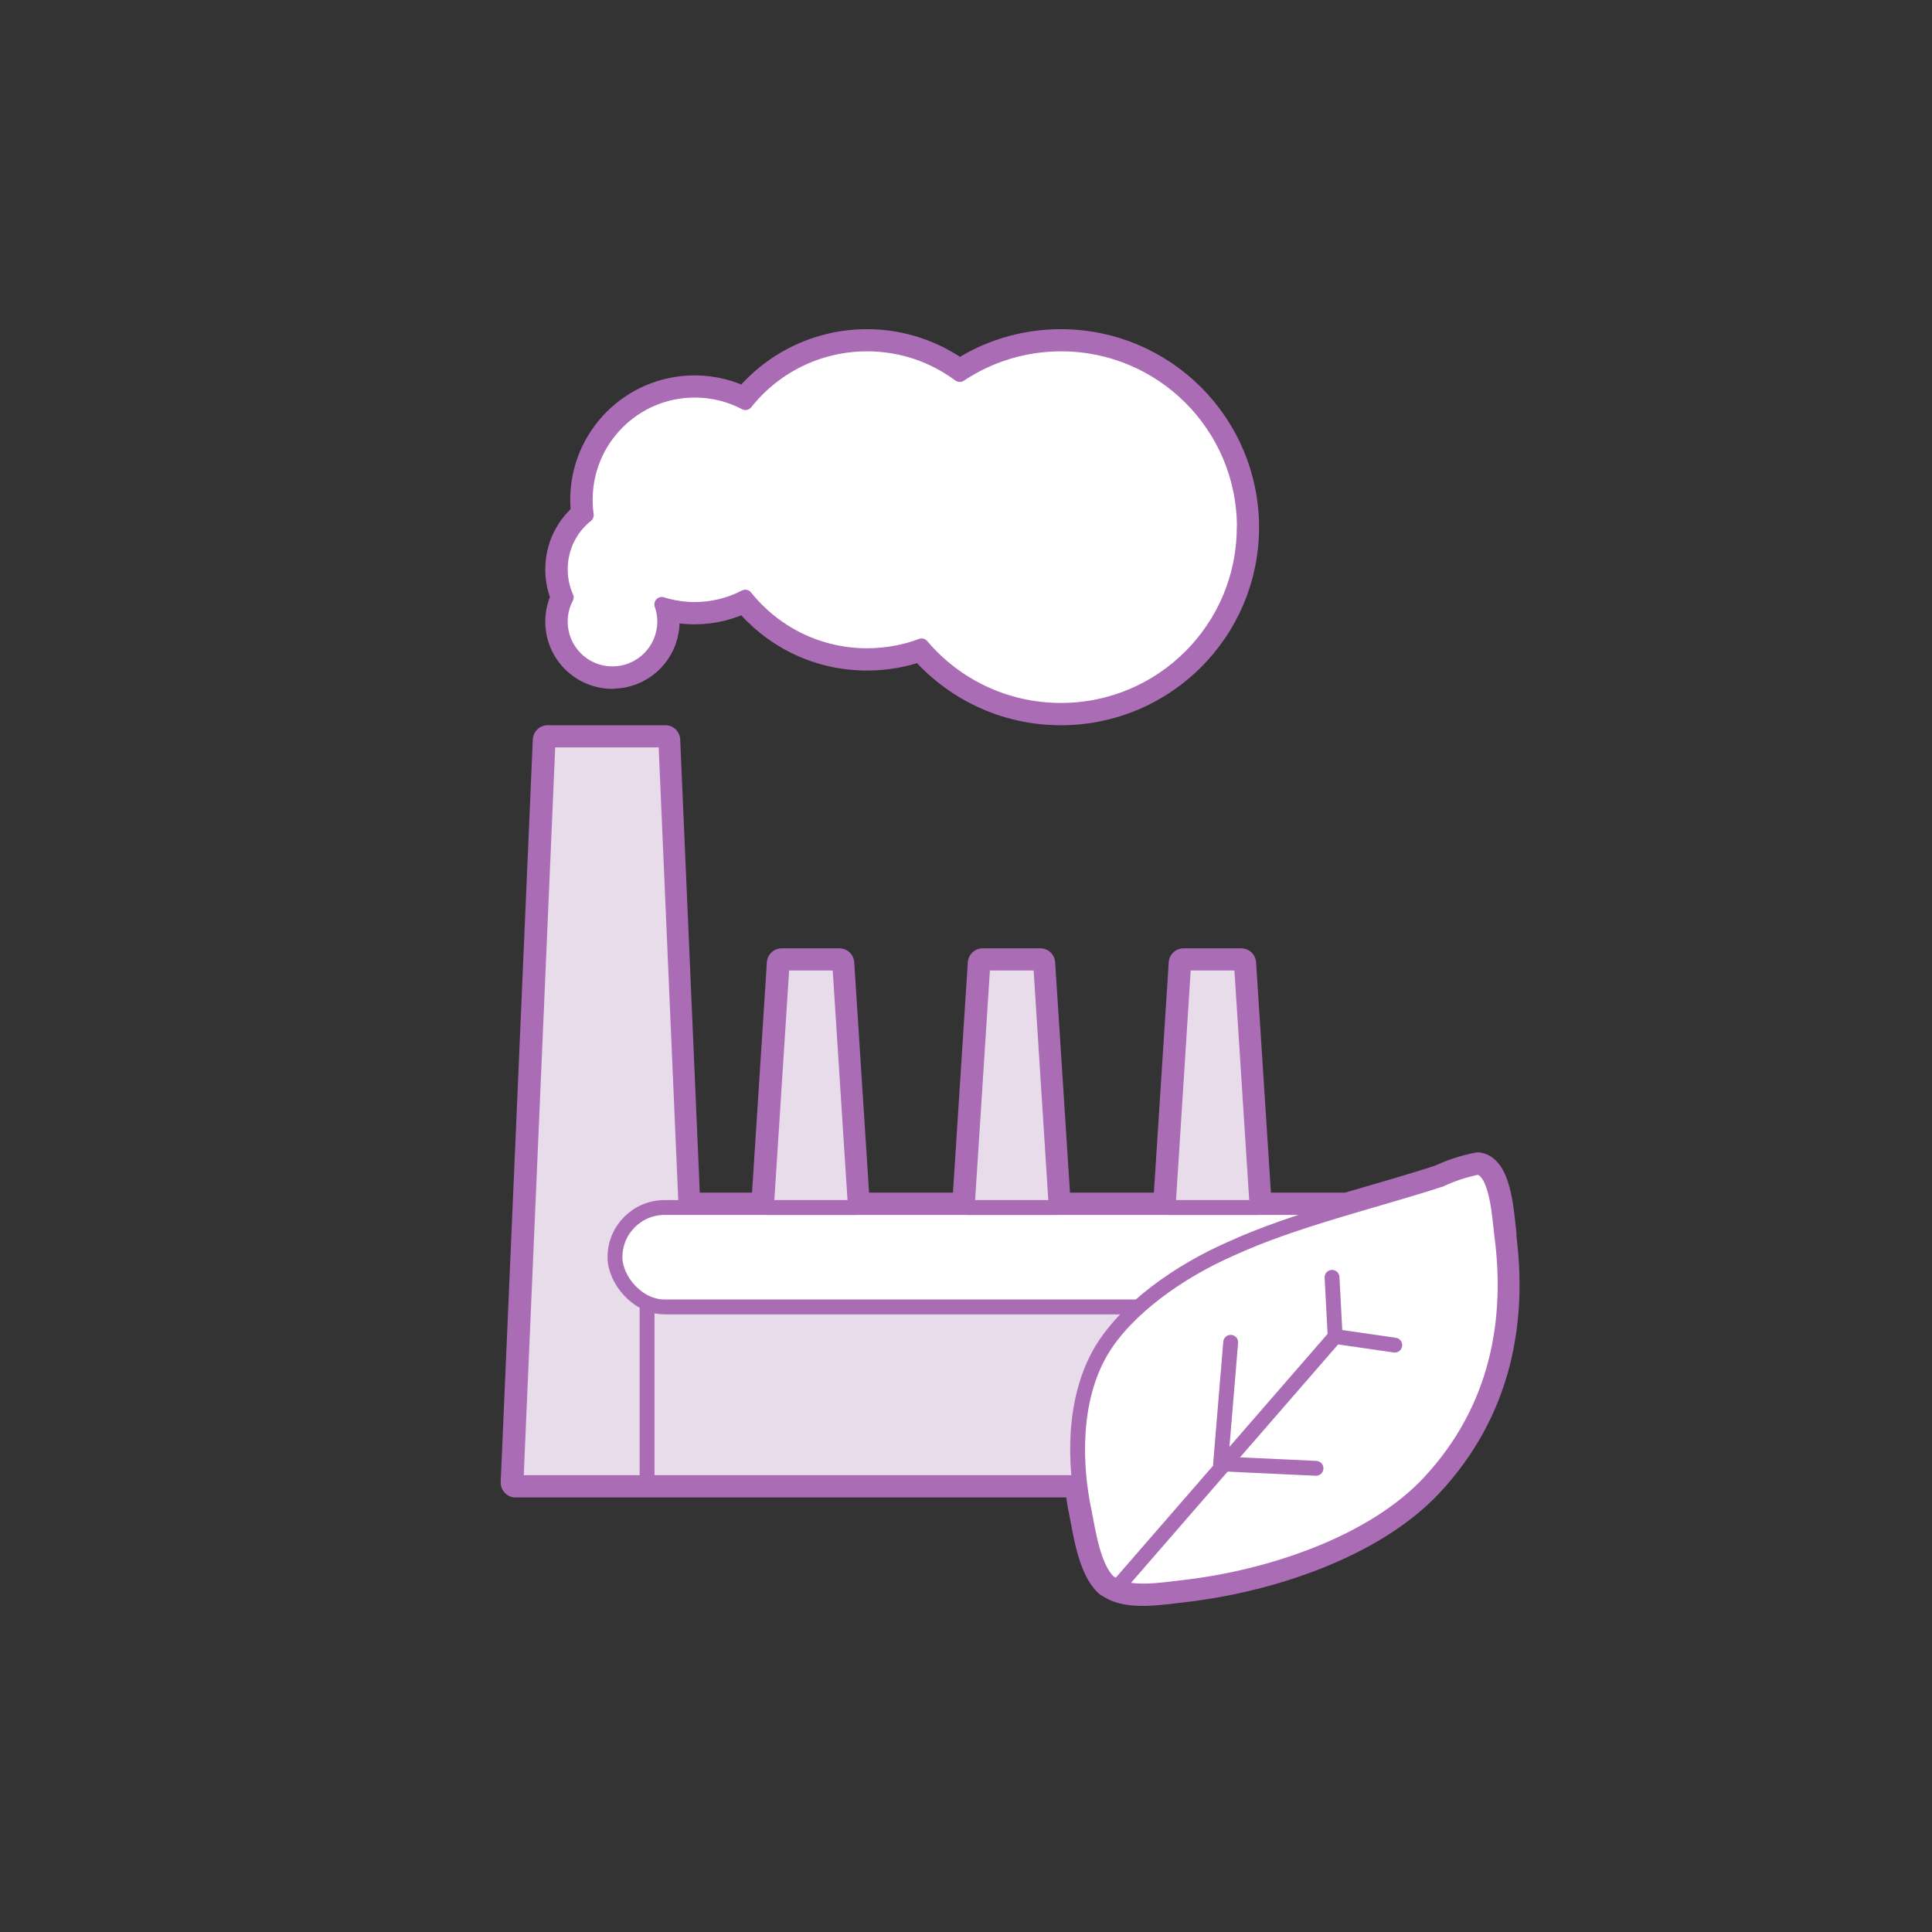
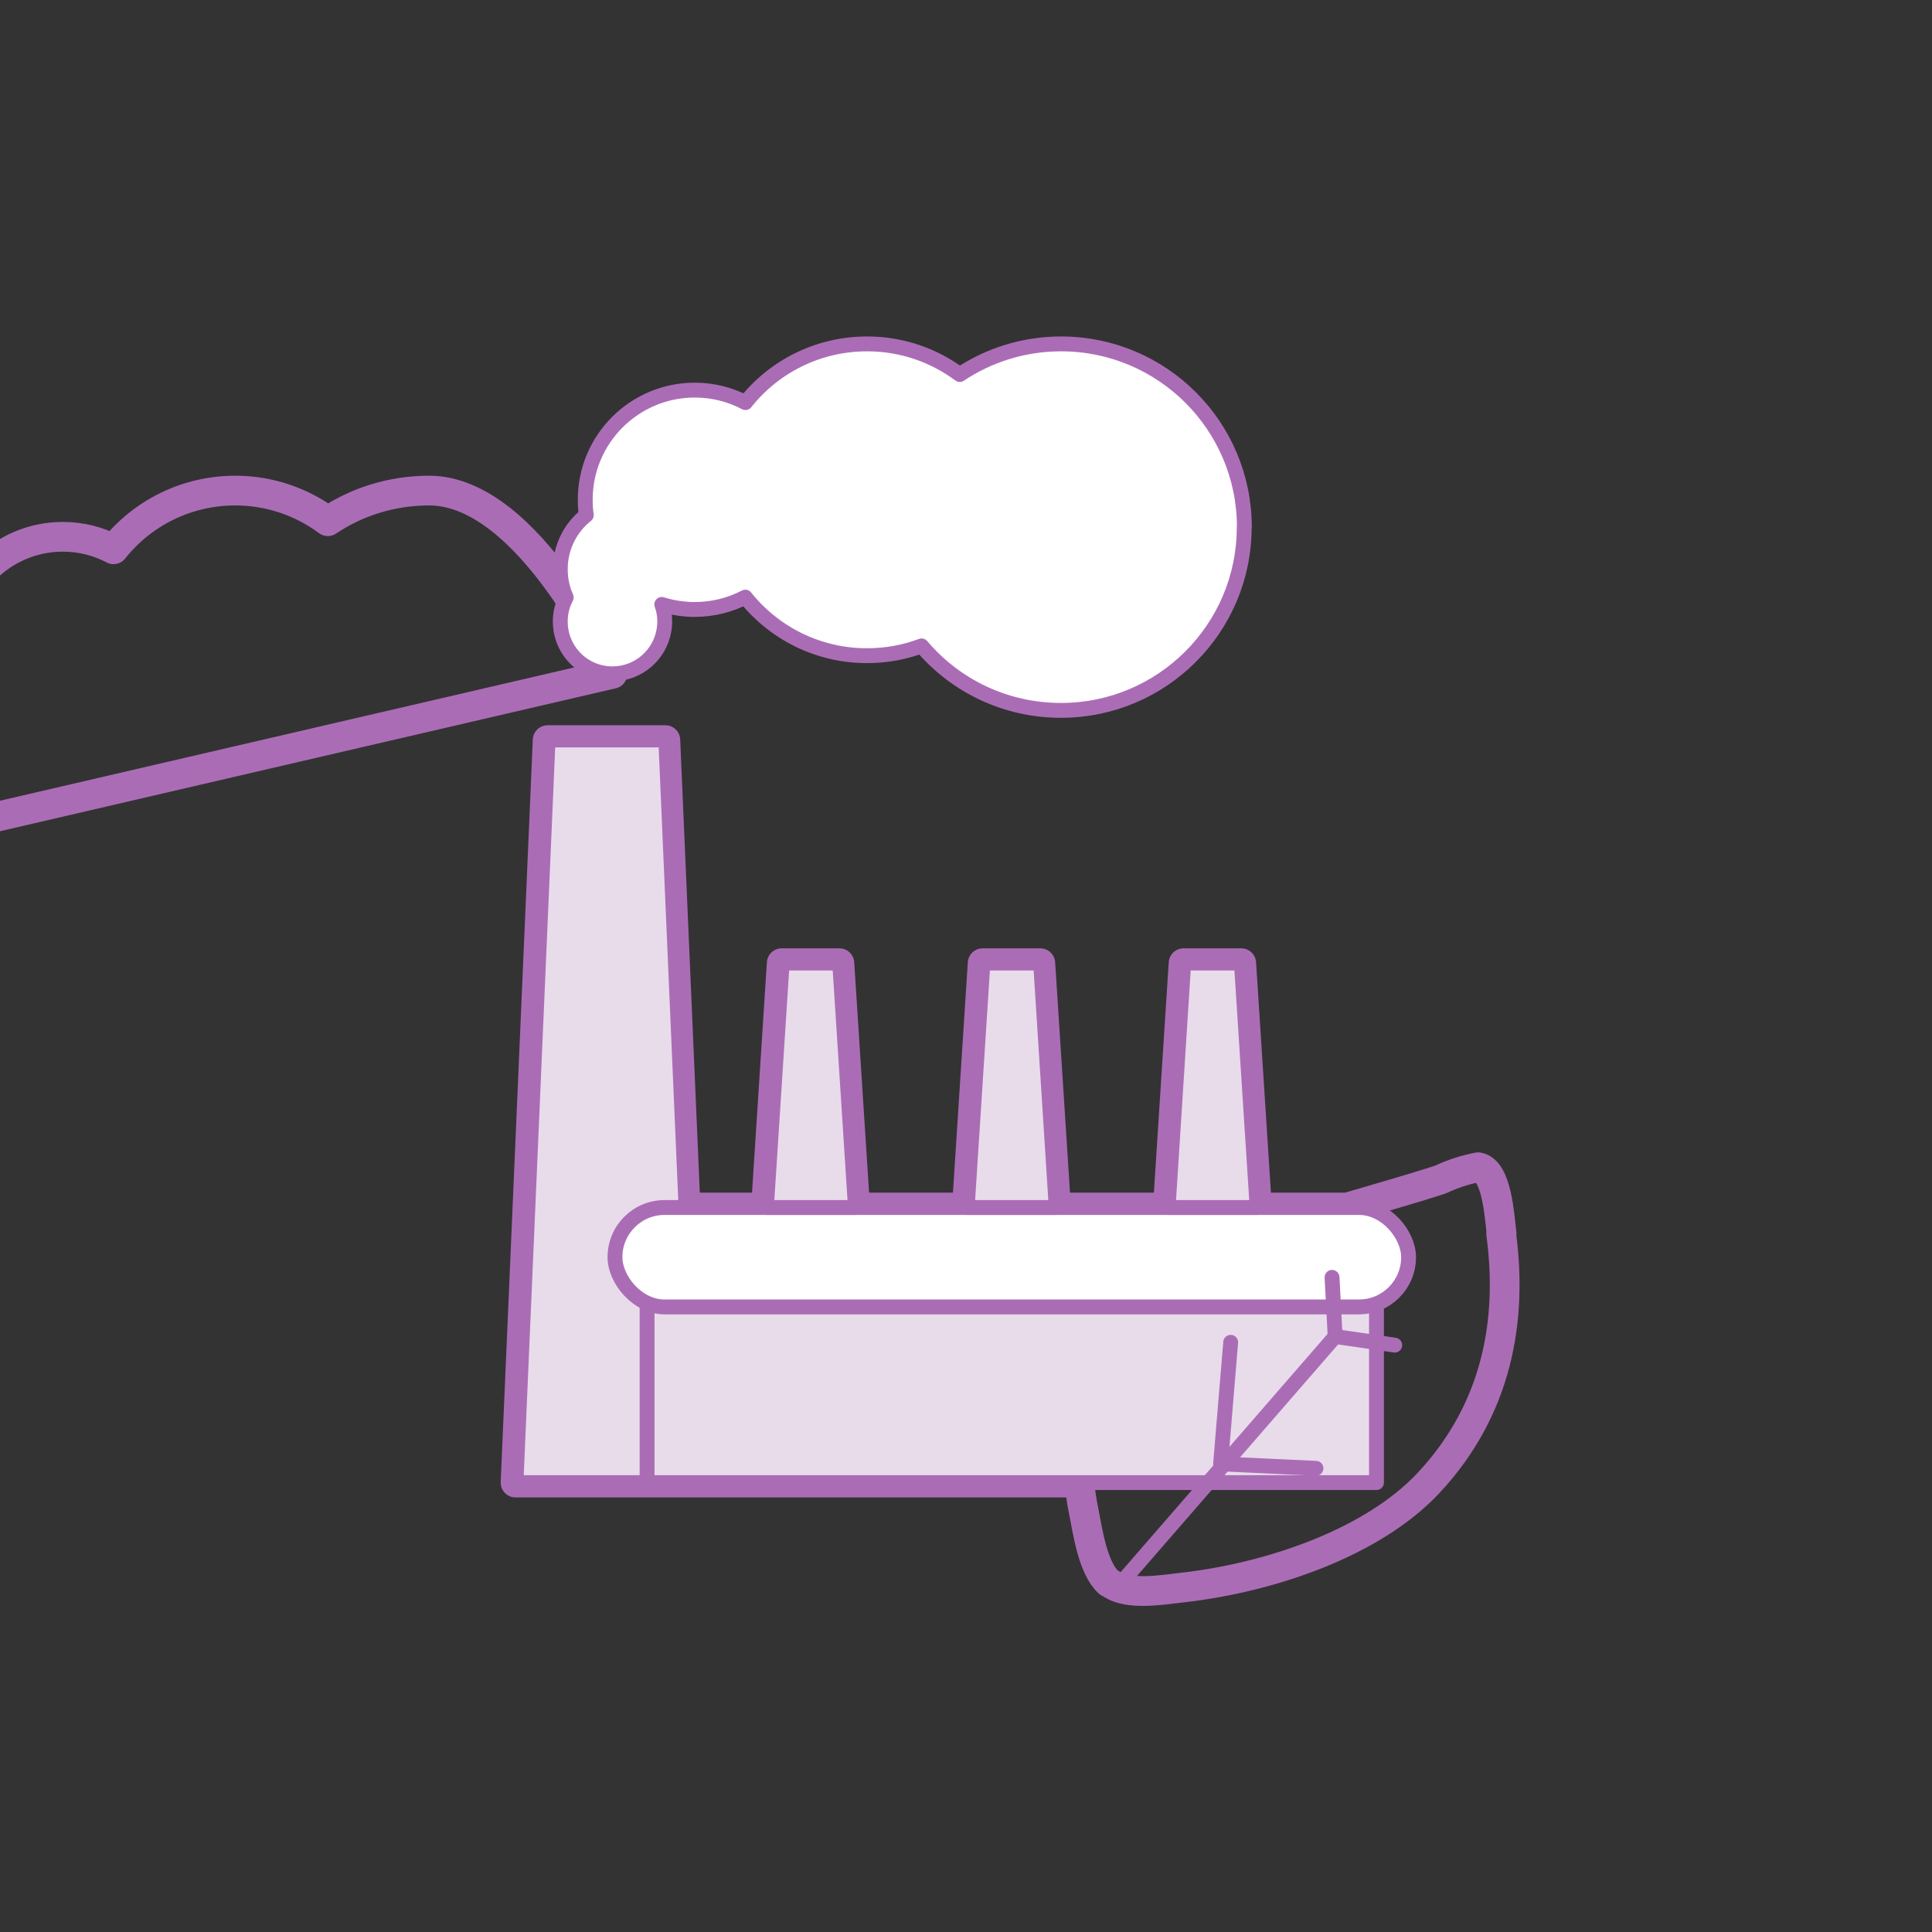
<svg xmlns="http://www.w3.org/2000/svg" id="b" viewBox="0 0 130 130">
  <rect x="0" y="0" width="130" height="130" fill="#333333" stroke="none" />
  <defs>
    <style>.e{stroke-width:2px;}.e,.f,.g,.h{stroke:#ab6cb6;stroke-linecap:round;stroke-linejoin:round;}.e,.h{fill:none;}.f{fill:#fff;}.g{fill:#e8dceb;}.i{fill:#bdff2c;opacity:0;}</style>
  </defs>
  <g id="c">
    <g id="d">
      <rect class="i" width="130" height="130" rx="10" ry="10" />
      <g>
-         <path class="e" d="M41.21,45.34c1.75,0,3.2-1.28,3.47-2.95,.03-.18,.05-.37,.05-.56,0-.41-.07-.8-.2-1.16,.54,.17,1.11,.29,1.69,.32,.17,.02,.35,.02,.52,.02,1.23,0,2.39-.3,3.41-.83,1.92,2.41,4.87,3.94,8.19,3.94,1.29,0,2.53-.23,3.67-.66,2.25,2.66,5.62,4.34,9.38,4.34,6.81,0,12.33-5.52,12.33-12.32s-5.52-12.33-12.33-12.33c-2.52,0-4.87,.75-6.82,2.06-1.74-1.29-3.9-2.06-6.23-2.06-3.31,0-6.28,1.54-8.19,3.95-1.02-.54-2.18-.84-3.41-.84-4.07,0-7.37,3.3-7.37,7.37,0,.35,.03,.7,.07,1.04-1.07,.85-1.75,2.17-1.75,3.64,0,.68,.14,1.31,.4,1.9-.26,.48-.4,1.03-.4,1.62,0,1.94,1.57,3.52,3.51,3.52Z" />
+         <path class="e" d="M41.21,45.34s-5.52-12.33-12.33-12.33c-2.52,0-4.87,.75-6.82,2.06-1.74-1.29-3.9-2.06-6.23-2.06-3.31,0-6.28,1.54-8.19,3.95-1.02-.54-2.18-.84-3.41-.84-4.07,0-7.37,3.3-7.37,7.37,0,.35,.03,.7,.07,1.04-1.07,.85-1.75,2.17-1.75,3.64,0,.68,.14,1.31,.4,1.9-.26,.48-.4,1.03-.4,1.62,0,1.94,1.57,3.52,3.51,3.52Z" />
        <path class="e" d="M101.04,83.02c-.14-1.08-.29-4.27-1.58-4.48-.88,.17-1.73,.45-2.54,.83-2.02,.66-4.15,1.25-6.27,1.88h-6.07l-1.06-16.44h-3.88l-1.06,16.44h-7.52l-1.06-16.44h-3.88l-1.06,16.44h-7.52l-1.06-16.44h-3.88l-1.06,16.44h-5.41l-1.36-31.45h-7.92l-2.16,49.96h37.93c.08,.69,.18,1.36,.31,1.98,.25,1.22,.58,3.74,1.67,4.74l.17,.09c1.14,.8,3.41,.41,4.82,.25,5.89-.67,12.73-3,16.5-7,4.71-5.02,5.69-11.07,4.92-16.8Z" />
      </g>
      <g>
        <g>
          <polygon class="g" points="44.8 49.79 36.88 49.79 34.72 99.76 46.96 99.76 44.8 49.79" />
          <rect class="g" x="43.54" y="85.6" width="49.08" height="14.16" />
          <rect class="f" x="41.38" y="81.25" width="53.4" height="6.69" rx="3.34" ry="3.34" />
          <polygon class="g" points="56.5 64.8 52.63 64.8 51.57 81.25 57.56 81.25 56.5 64.8" />
          <polygon class="g" points="70.02 64.8 66.14 64.8 65.08 81.25 71.07 81.25 70.02 64.8" />
          <polygon class="g" points="83.53 64.8 79.65 64.8 78.6 81.25 84.59 81.25 83.53 64.8" />
          <path class="f" d="M83.72,35.48c0,6.8-5.52,12.32-12.33,12.32-3.76,0-7.13-1.68-9.38-4.34-1.14,.43-2.38,.66-3.67,.66-3.32,0-6.27-1.54-8.19-3.94-1.02,.53-2.18,.83-3.41,.83-.17,0-.35,0-.52-.02-.59-.04-1.16-.15-1.69-.32,.13,.36,.2,.75,.2,1.16,0,.2-.02,.38-.05,.56-.27,1.67-1.72,2.95-3.47,2.95-1.94,0-3.51-1.57-3.51-3.52,0-.59,.14-1.13,.4-1.62-.26-.58-.4-1.22-.4-1.9,0-1.47,.68-2.79,1.75-3.64-.05-.34-.07-.69-.07-1.04,0-4.07,3.3-7.37,7.37-7.37,1.23,0,2.39,.3,3.41,.84,1.91-2.41,4.87-3.95,8.19-3.95,2.34,0,4.49,.77,6.23,2.06,1.95-1.3,4.3-2.06,6.82-2.06,6.81,0,12.33,5.52,12.33,12.33Z" />
        </g>
        <g>
-           <path class="f" d="M74.63,106.48c-1.09-1-1.42-3.52-1.67-4.74-.69-3.25-.78-7.57,1.13-10.83,1.71-2.88,5.3-5.38,8.72-6.88,4.38-2,9.52-3.17,14.11-4.66,.81-.38,1.66-.66,2.54-.83,1.29,.21,1.44,3.4,1.58,4.48,.77,5.73-.21,11.78-4.92,16.8-3.77,4-10.61,6.33-16.5,7-1.41,.16-3.68,.55-4.82-.25l-.17-.09Z" />
          <polyline class="h" points="75.42 106.53 89.84 89.93 89.63 85.95" />
          <polyline class="h" points="82.81 90.32 82.13 98.5 88.55 98.8" />
          <line class="h" x1="93.85" y1="90.51" x2="89.84" y2="89.93" />
        </g>
      </g>
    </g>
  </g>
</svg>